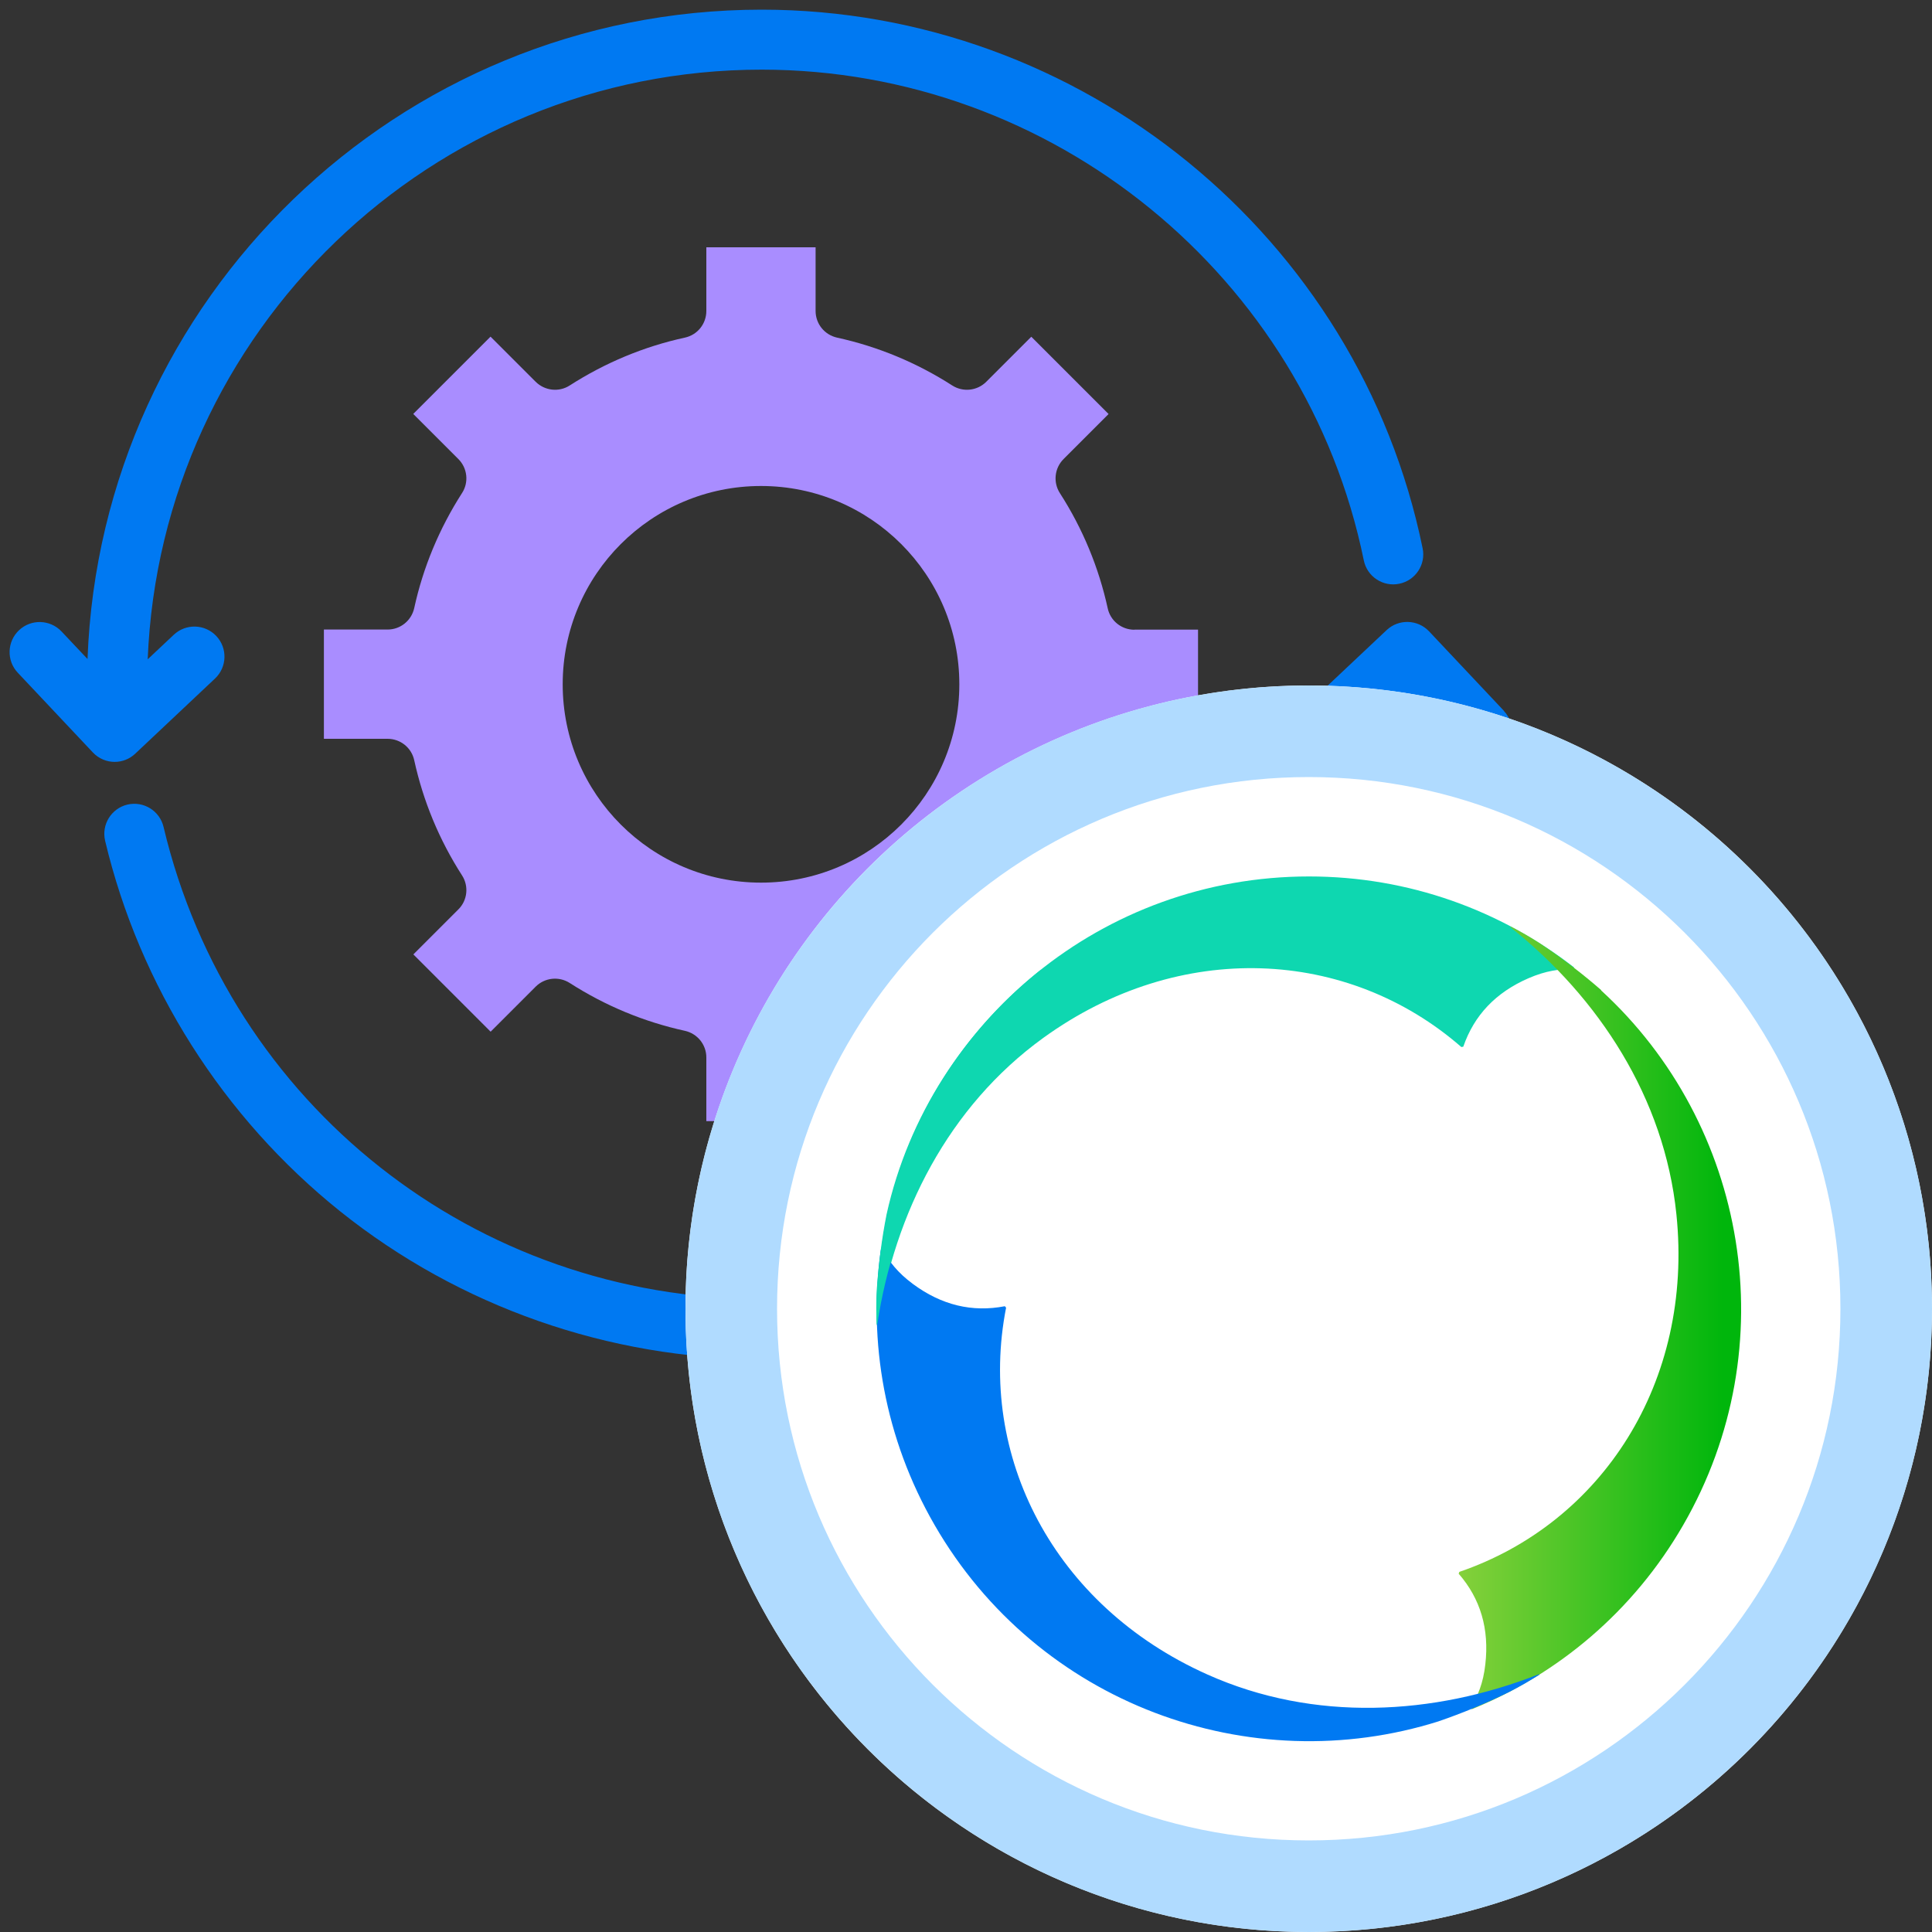
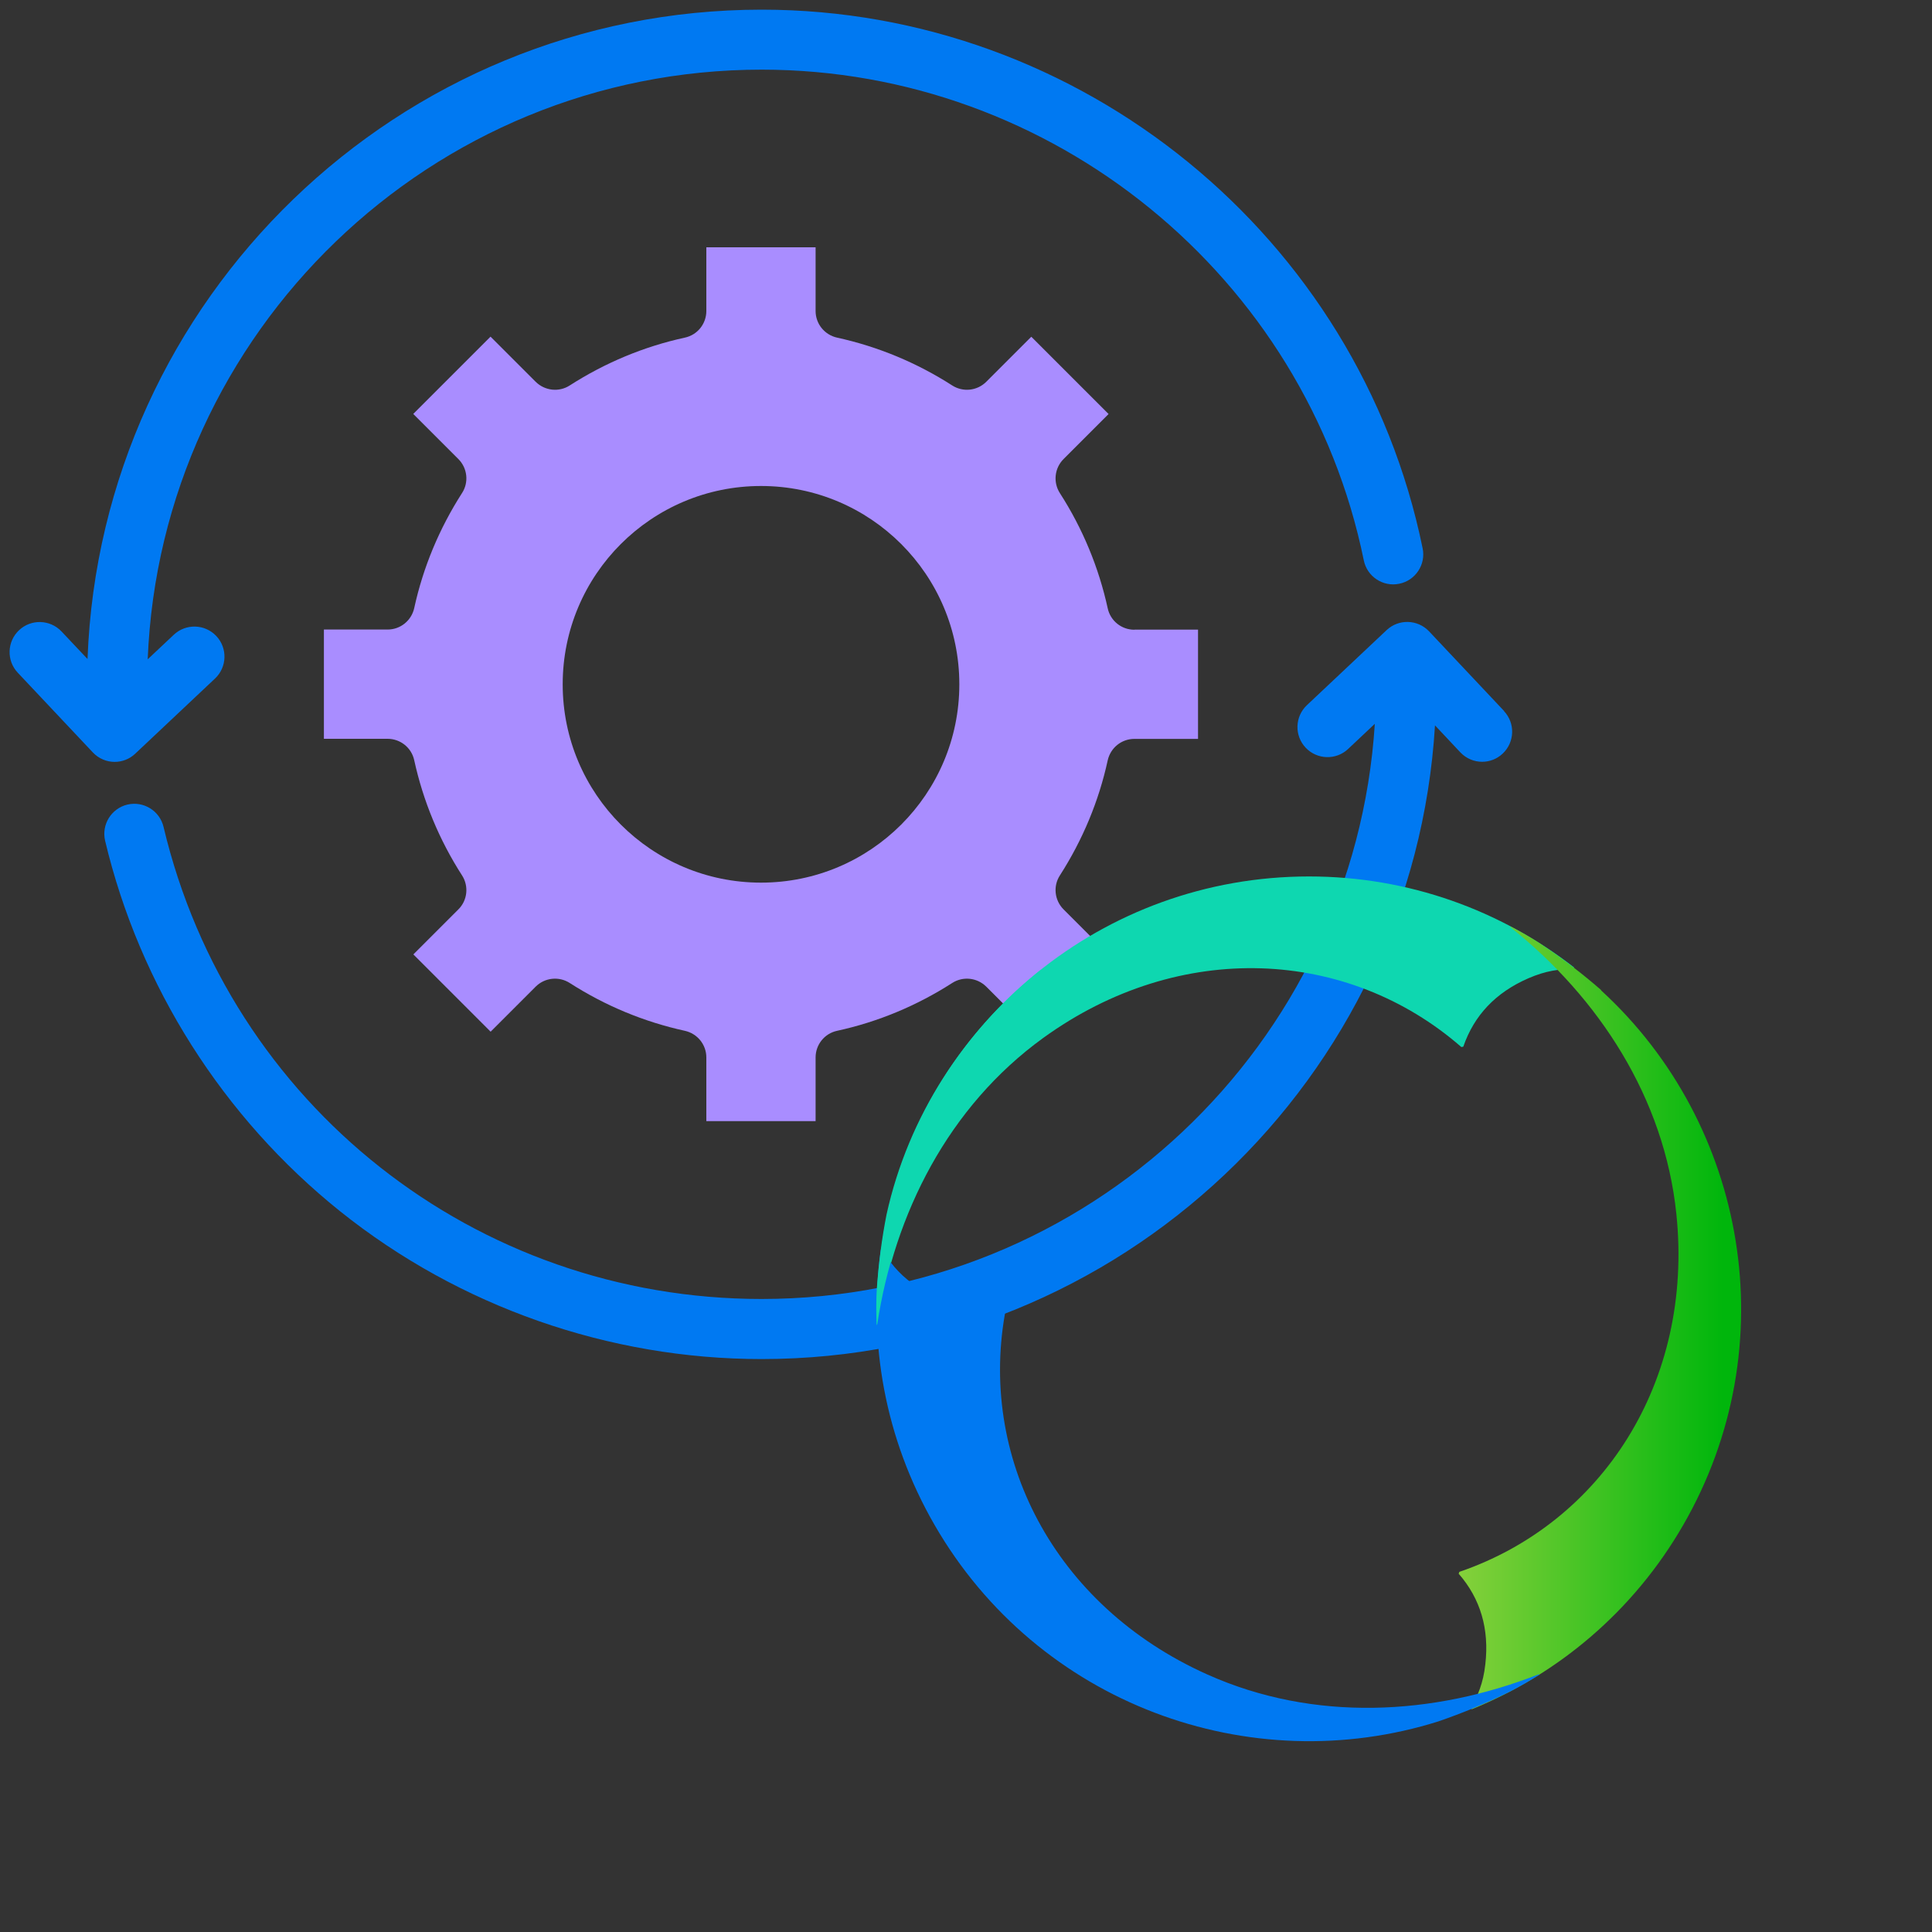
<svg xmlns="http://www.w3.org/2000/svg" id="Layer_1" viewBox="0 0 200 200">
  <rect x="0" y="0" width="200" height="200" fill="#333333" stroke="none" />
  <defs>
    <style>.cls-1{fill:#0079f2;}.cls-2{fill:#b0dbff;}.cls-3{fill:#0ed7b0;}.cls-4{fill:url(#Gradient_bez_nazwy_4);}.cls-5{fill:#a98dff;}.cls-6{fill:#fff;}</style>
    <linearGradient id="Gradient_bez_nazwy_4" x1="4393.83" y1="2627.71" x2="4394.88" y2="2627.71" gradientTransform="translate(-121910.31 -72861.8) scale(27.78)" gradientUnits="userSpaceOnUse">
      <stop offset="0" stop-color="#8bd23d" />
      <stop offset="0" stop-color="#8bd23d" />
      <stop offset=".98" stop-color="#00b60c" />
      <stop offset="1" stop-color="#00b60c" />
    </linearGradient>
  </defs>
  <path class="cls-5" d="M117.43,65.19c-1.33,0-2.48-.92-2.76-2.22-.93-4.24-2.59-8.25-4.95-11.92-.72-1.12-.56-2.59.38-3.53l4.66-4.66-8-8-4.66,4.66c-.94.94-2.41,1.1-3.53.38-3.68-2.36-7.68-4.02-11.92-4.95-1.3-.29-2.22-1.43-2.22-2.76v-6.59h-11.31v6.59c0,1.33-.92,2.48-2.22,2.76-4.23.92-8.24,2.59-11.92,4.95-1.11.72-2.58.56-3.53-.38l-4.67-4.67-8,8,4.67,4.67c.94.94,1.1,2.41.38,3.52-2.36,3.68-4.03,7.69-4.95,11.91-.29,1.3-1.43,2.22-2.76,2.22h-6.59v11.31h6.59c1.33,0,2.48.92,2.76,2.22.93,4.24,2.59,8.25,4.95,11.92.72,1.12.56,2.59-.38,3.52l-4.66,4.66,8,8,4.66-4.66c.94-.94,2.41-1.1,3.53-.38,3.68,2.36,7.68,4.02,11.92,4.95,1.3.29,2.22,1.43,2.22,2.76v6.59h11.31v-6.59c0-1.33.92-2.48,2.22-2.76,4.23-.92,8.24-2.59,11.92-4.95,1.12-.72,2.58-.56,3.53.38l4.67,4.67,8-8-4.67-4.67c-.94-.94-1.1-2.41-.38-3.52,2.36-3.68,4.03-7.69,4.95-11.91.29-1.3,1.43-2.22,2.76-2.22h6.59v-11.31h-6.59ZM78.78,91.37c-11.34,0-20.53-9.19-20.53-20.53s9.19-20.53,20.53-20.53,20.53,9.19,20.53,20.53-9.19,20.53-20.53,20.53Z" />
  <path class="cls-1" d="M155.71,73.61l-7.77-8.25c-1.18-1.25-3.15-1.31-4.4-.13l-8.25,7.77c-1.25,1.18-1.31,3.15-.13,4.4,1.18,1.25,3.15,1.31,4.4.13l2.76-2.6c-2.11,33.19-29.77,59.54-63.48,59.54-29.62,0-55.08-20.1-61.91-48.87-.4-1.67-2.07-2.7-3.74-2.31-1.67.4-2.7,2.07-2.31,3.74,3.57,15.03,12.21,28.66,24.34,38.37,12.32,9.86,27.81,15.29,43.62,15.29,37.09,0,67.51-29.06,69.71-65.6l2.62,2.79c.61.65,1.44.98,2.26.98.76,0,1.53-.28,2.13-.85,1.25-1.18,1.31-3.15.13-4.4Z" />
  <path class="cls-1" d="M14.01,78.01l8.25-7.77c1.25-1.18,1.31-3.15.13-4.4-1.18-1.25-3.15-1.31-4.4-.13l-2.7,2.54c1.36-33.89,29.34-61.04,63.56-61.04,30.09,0,56.31,21.36,62.33,50.8.34,1.68,1.99,2.77,3.67,2.42,1.68-.34,2.77-1.99,2.42-3.67C140.66,24.46,111.89,1,78.85,1,41.22,1,10.45,30.92,9.06,68.22l-2.69-2.85c-1.18-1.25-3.15-1.31-4.4-.13-1.25,1.18-1.31,3.15-.13,4.4l7.77,8.25c.61.65,1.44.98,2.26.98.76,0,1.53-.28,2.13-.85Z" />
-   <circle class="cls-6" cx="135.48" cy="135.48" r="64.52" />
-   <path class="cls-2" d="M181.1,89.86c-11.66-11.67-27.82-18.9-45.62-18.9-17.8,0-33.96,7.23-45.62,18.9-11.67,11.66-18.9,27.82-18.9,45.62,0,17.8,7.23,33.96,18.9,45.62,11.66,11.67,27.82,18.9,45.62,18.9,17.8,0,33.96-7.23,45.62-18.9,11.67-11.66,18.9-27.82,18.9-45.62,0-17.8-7.23-33.96-18.9-45.62ZM174.4,174.4c-9.98,9.97-23.71,16.12-38.92,16.12-15.21,0-28.94-6.15-38.92-16.12-9.97-9.98-16.12-23.71-16.12-38.92,0-15.21,6.15-28.94,16.12-38.92,9.98-9.97,23.71-16.12,38.92-16.12,15.21,0,28.94,6.15,38.92,16.12,9.97,9.98,16.12,23.71,16.12,38.92,0,15.21-6.15,28.94-16.12,38.92Z" />
  <path class="cls-3" d="M91.82,125.78c-.5,2.52-.83,5.12-1.02,7.83-.03.62-.05,1.25-.05,1.88,0,.58.02,1.16.04,1.74l.07-.08c1.74-11.51,7.31-22.59,17.13-29.7,14.16-10.25,31.56-9.29,43.29.94l.2-.04c1.12-3.25,3.36-5.61,6.74-7.08,1.84-.8,3.22-.95,4.65-.97l.08-.15c-7.58-5.9-17.09-9.42-27.44-9.42-21.39,0-39.26,15-43.69,35.05Z" />
  <path class="cls-4" d="M165.76,102.5c-1.93-1.69-4.02-3.28-6.27-4.79-.53-.34-1.06-.67-1.6-.98-.5-.29-1.02-.56-1.53-.83l.03.11c9.1,7.27,15.91,17.63,17.15,29.69,1.79,17.39-7.73,31.98-22.47,37.02l-.07.19c2.26,2.59,3.18,5.72,2.76,9.38-.22,1.99-.79,3.26-1.49,4.51l.09.14c8.9-3.62,16.71-10.1,21.88-19.06,10.69-18.52,6.64-41.5-8.51-55.37h.02Z" />
  <path class="cls-1" d="M148.95,178.18c2.42-.83,4.86-1.84,7.29-3.03.55-.29,1.1-.58,1.65-.9.5-.29,1-.6,1.49-.9l-.11-.02c-10.84,4.25-23.22,4.97-34.29.01-15.95-7.14-23.83-22.68-20.83-37.97l-.13-.15c-3.38.65-6.55-.11-9.51-2.3-1.61-1.19-2.43-2.31-3.16-3.54h-.17c-1.32,9.52.39,19.52,5.57,28.49,10.69,18.52,32.62,26.5,52.21,20.31h0Z" />
  <path class="cls-3" d="M107.79,100.36c-7.92,6.28-13.75,15.13-16.01,25.34-.5,2.52-.83,5.12-1.02,7.83-.03.62-.05,1.25-.05,1.88,0,.58.02,1.16.04,1.74l.07-.08c1.72-11.41,7.22-22.39,16.87-29.5l.08-7.2h0Z" />
</svg>